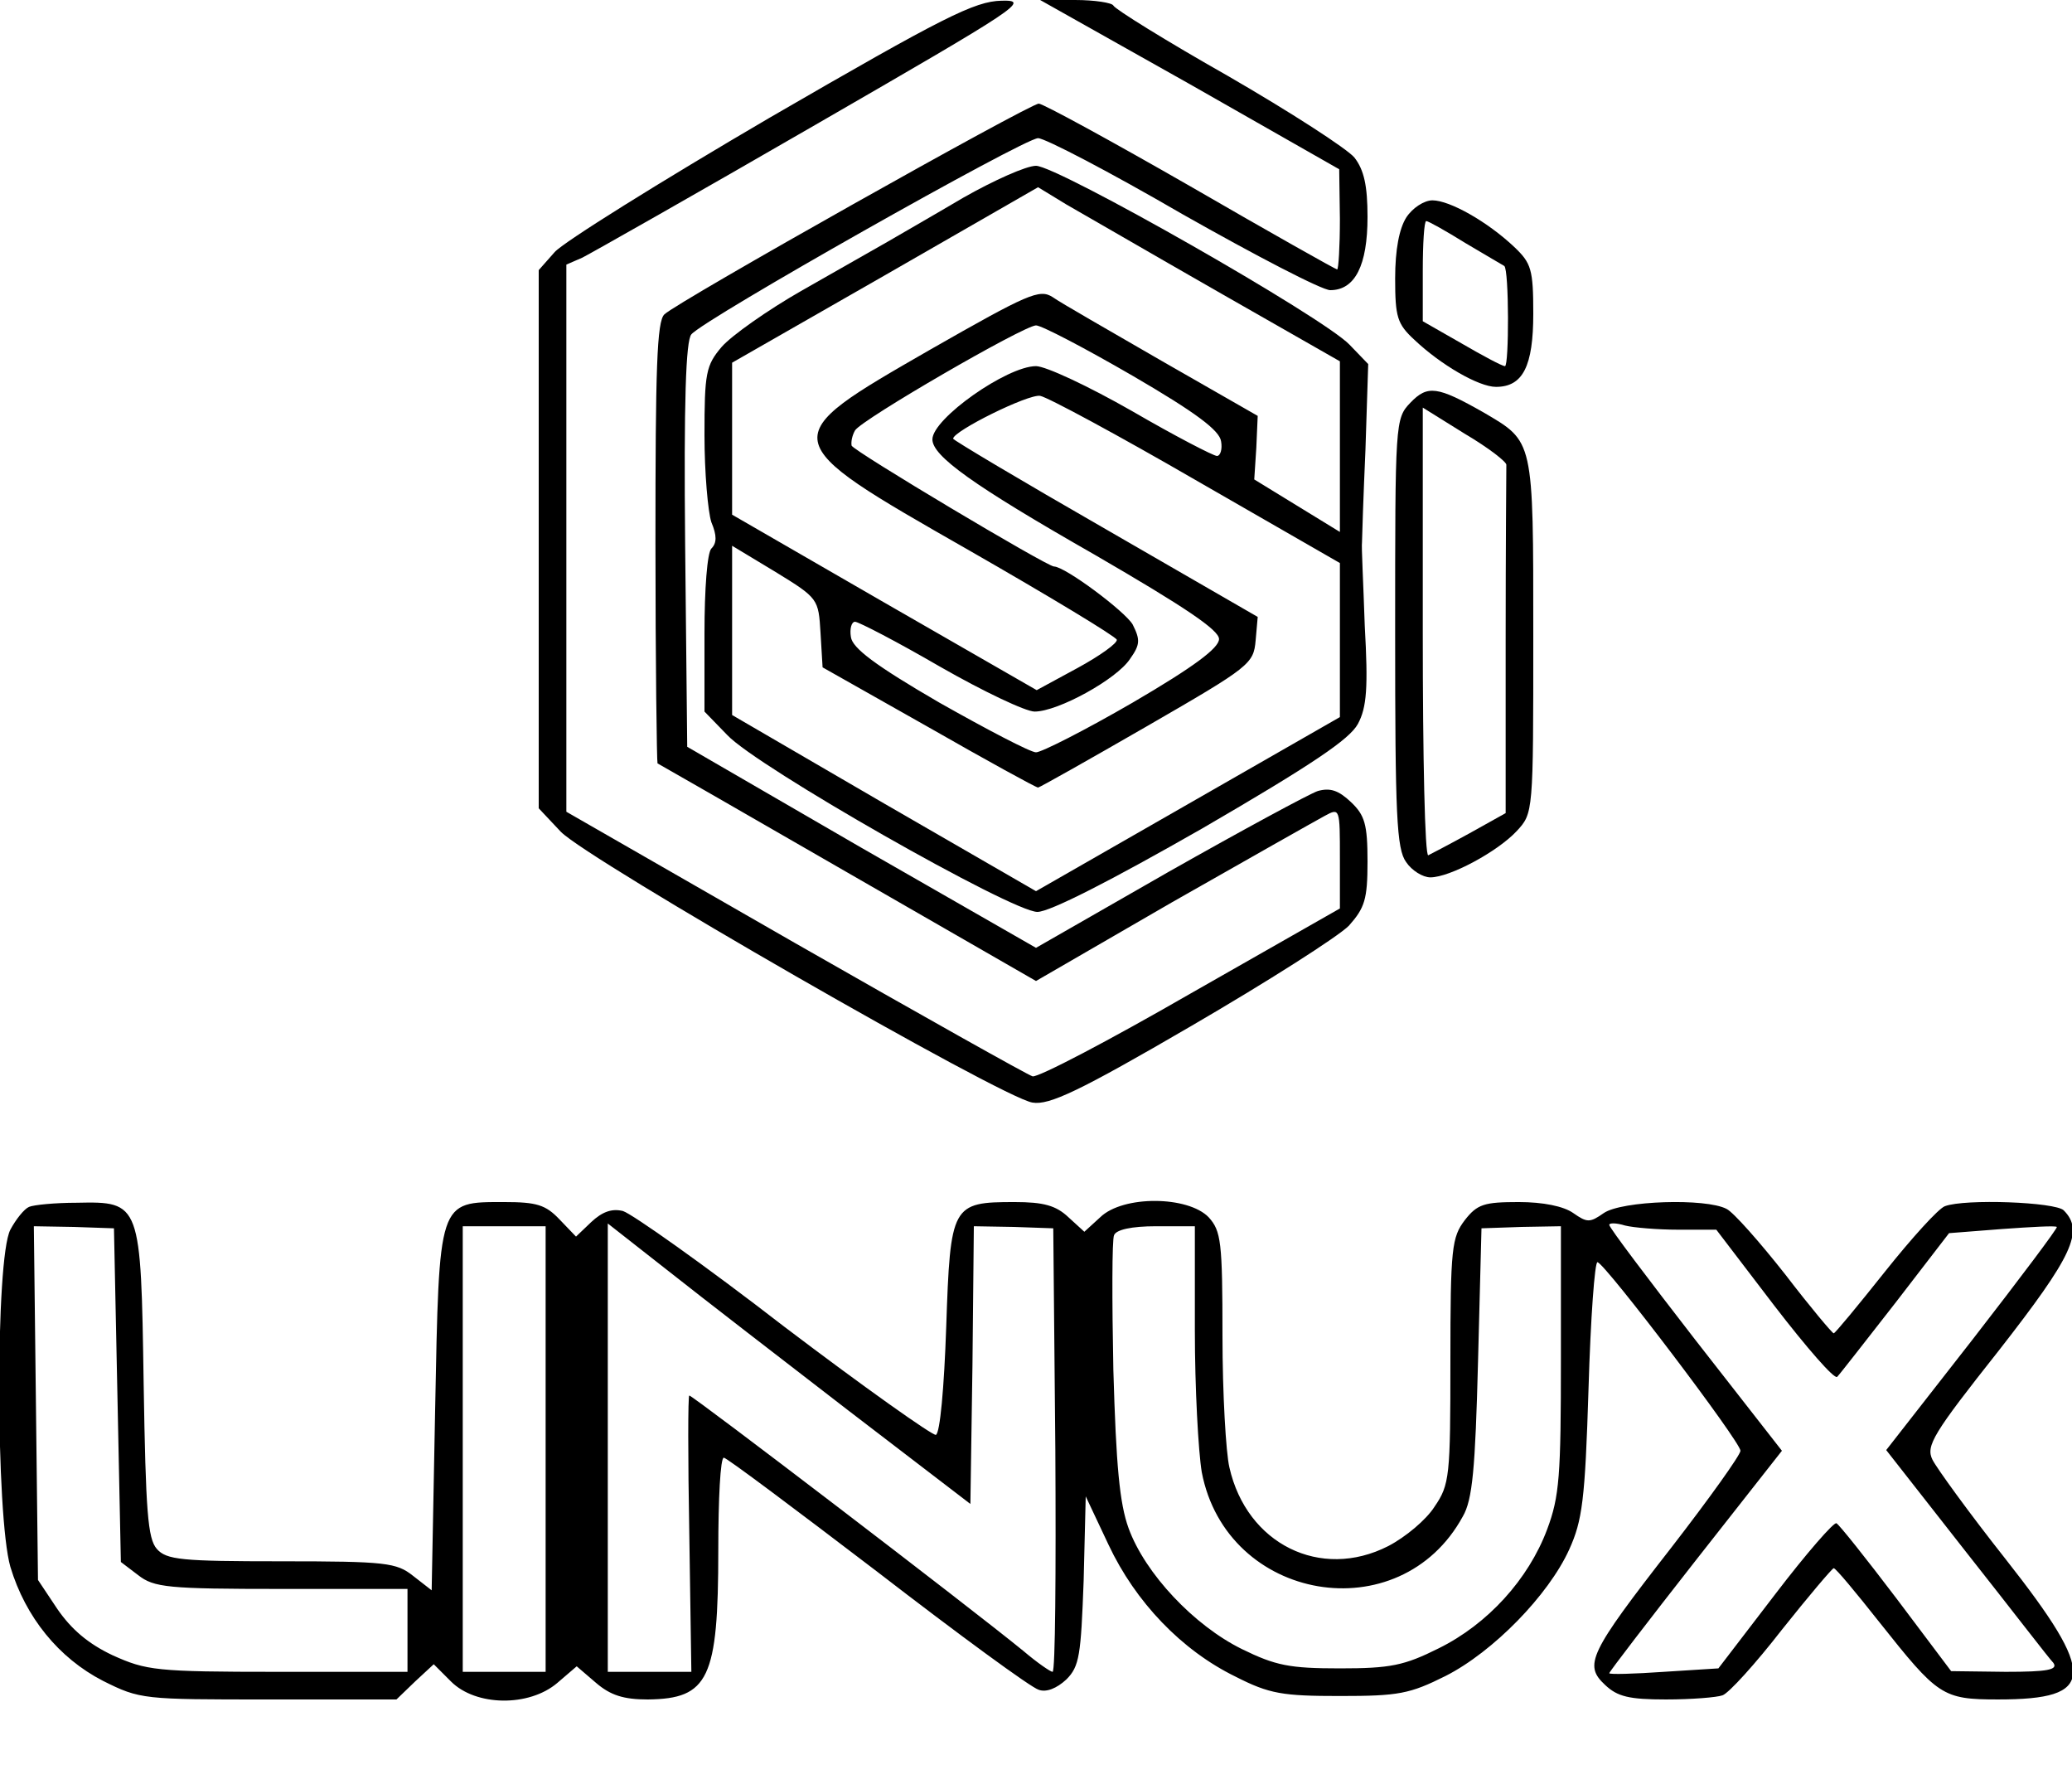
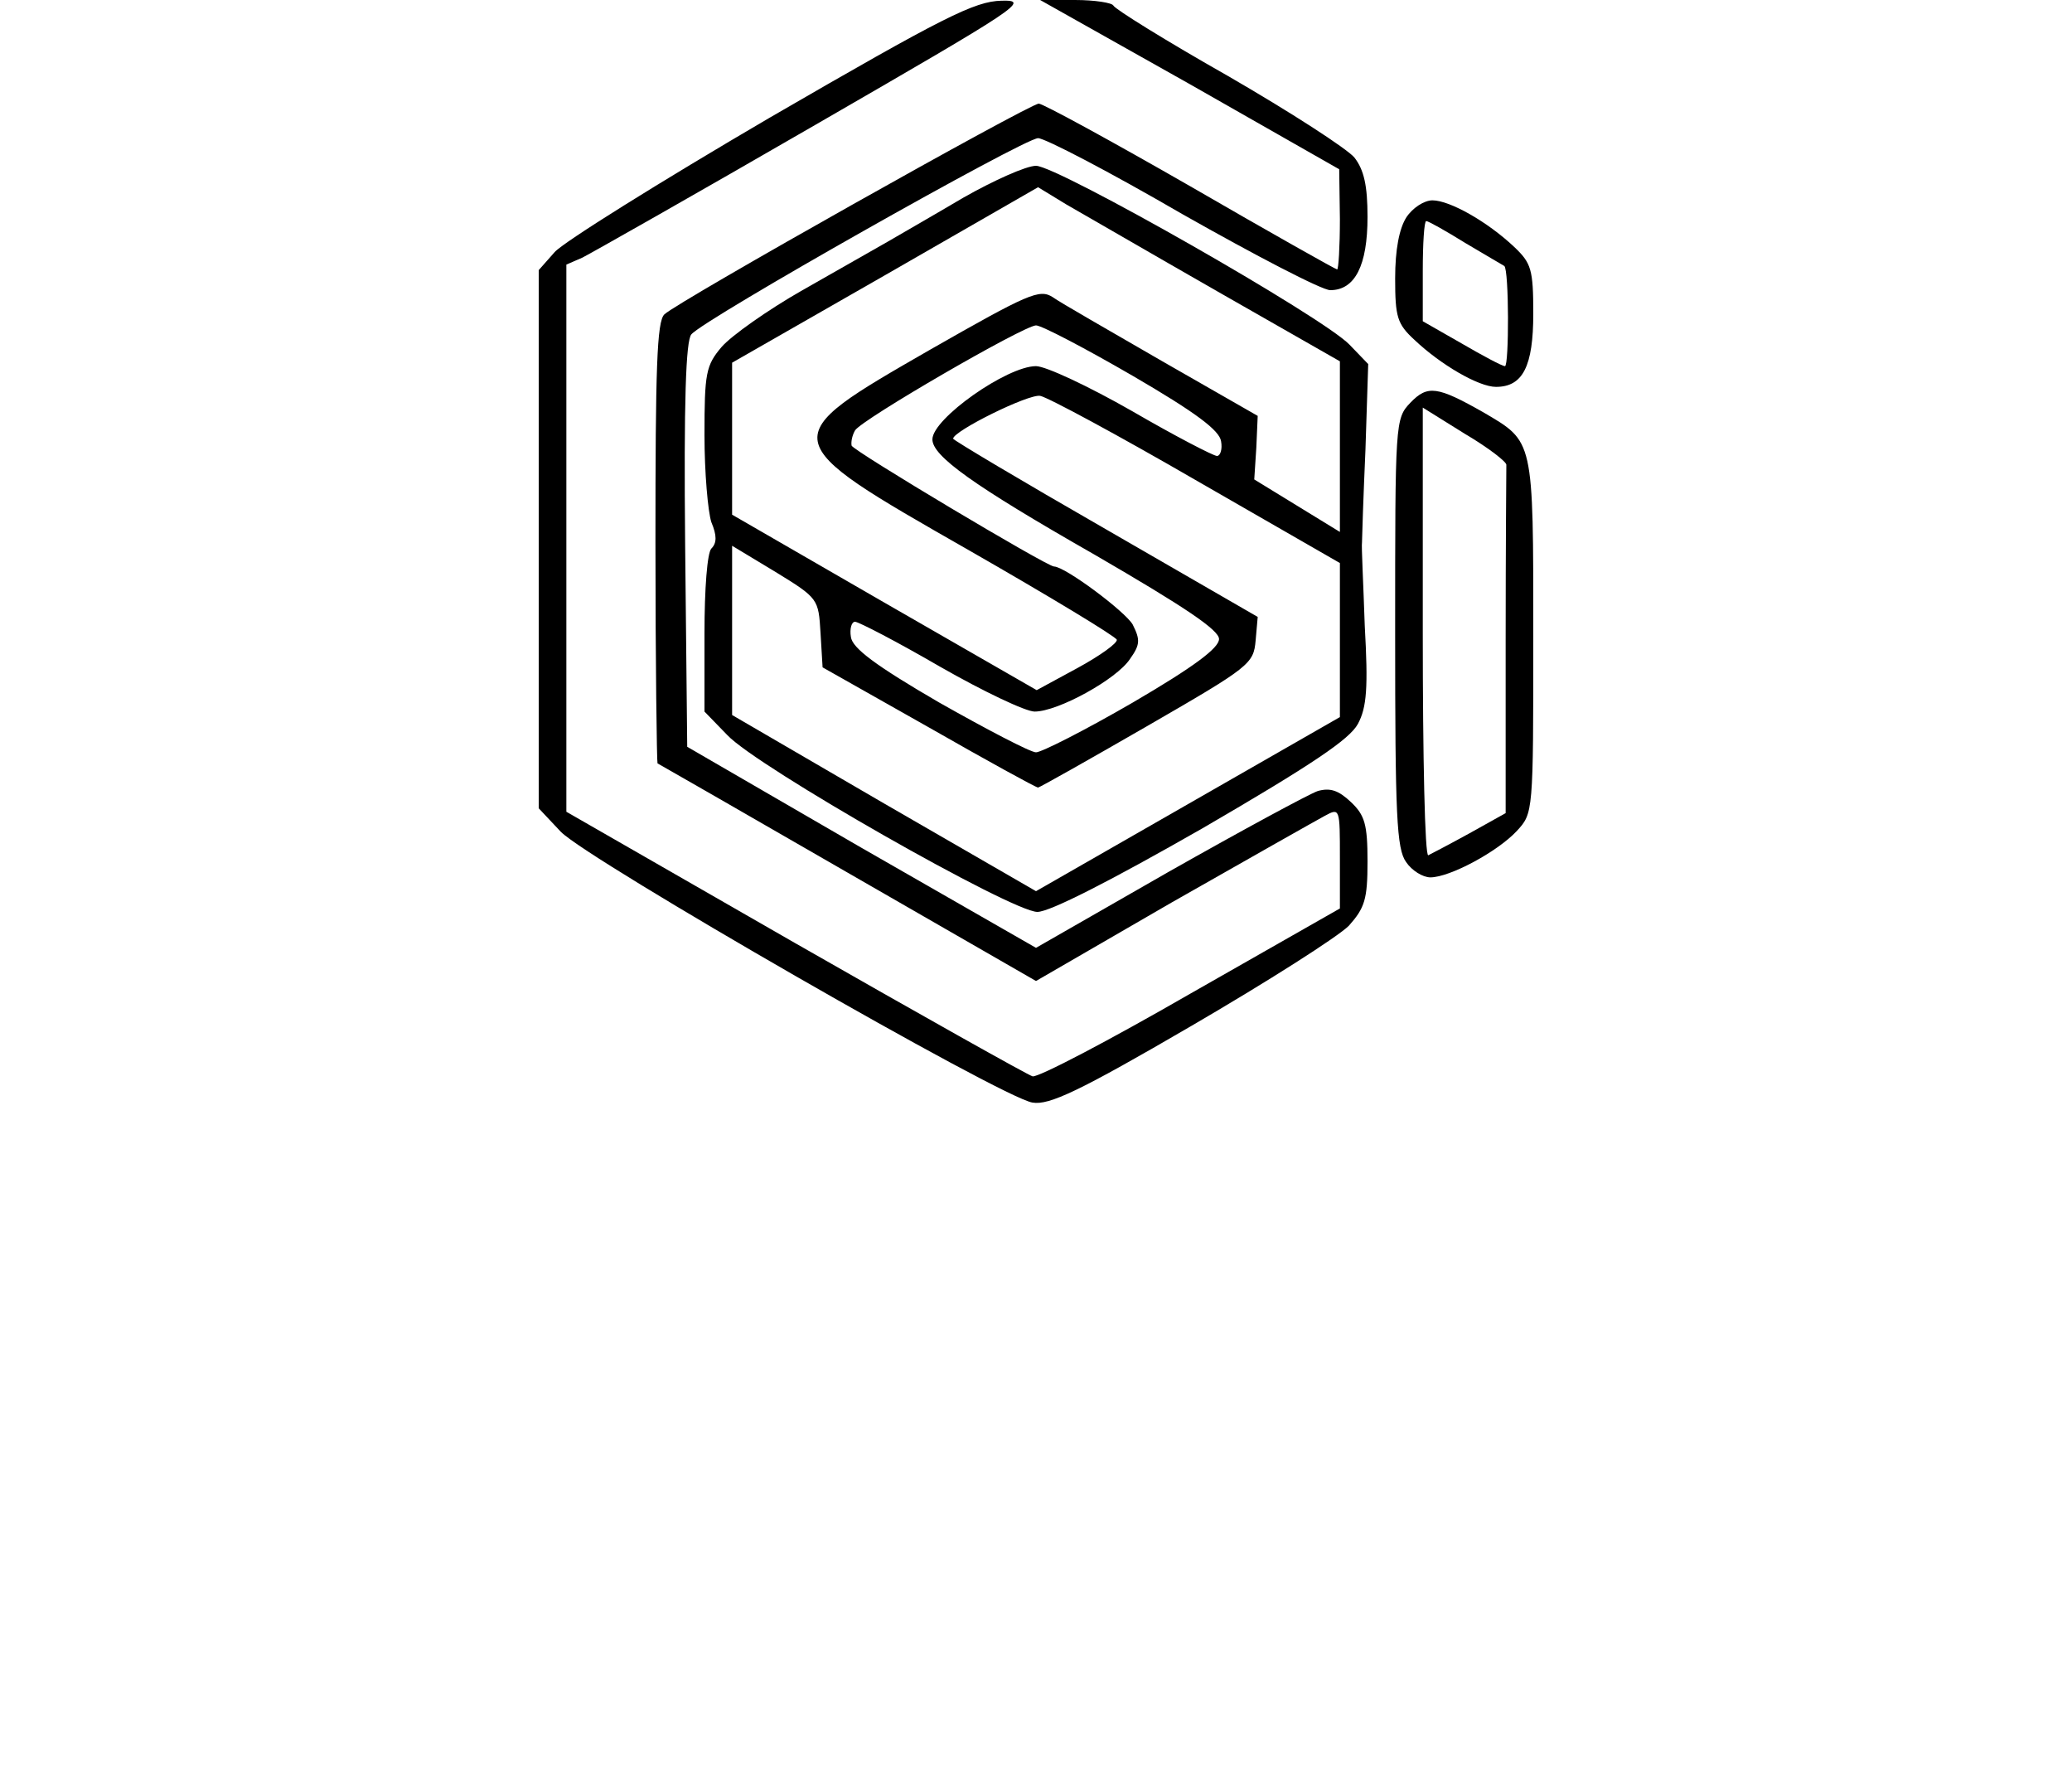
<svg xmlns="http://www.w3.org/2000/svg" version="1.0" width="300pt" height="259pt" viewBox="0 0 300 259" preserveAspectRatio="xMidYMid meet">
  <g transform="translate(0,259) scale(0.1,-0.1)" fill="#000000" stroke="none">
    <path d="M1115 2420 c-159 -93 -300 -181 -312 -195 l-23 -26 0 -390 0 -389 32 -34 c40 -41 640 -386 683 -392 24 -4 67 16 230 111 110 64 212 129 228 145 23 26 27 38 27 93 0 54 -4 67 -24 86 -18 17 -30 21 -48 16 -12 -4 -110 -57 -216 -117 l-192 -110 -253 145 -252 146 -3 292 c-2 208 1 296 9 305 18 22 482 284 502 284 10 0 104 -49 209 -110 106 -60 202 -110 214 -110 36 0 54 36 54 106 0 45 -5 68 -19 86 -11 13 -93 66 -183 118 -90 51 -164 97 -166 102 -2 4 -27 8 -55 8 l-51 0 217 -122 216 -123 1 -72 c0 -40 -2 -73 -4 -73 -2 0 -98 54 -212 120 -115 66 -214 120 -220 120 -13 0 -522 -286 -542 -305 -11 -10 -13 -79 -13 -330 0 -175 2 -319 3 -320 2 -1 126 -72 275 -158 l273 -157 197 114 c109 62 208 118 221 125 22 12 22 11 22 -61 l0 -73 -216 -123 c-118 -68 -221 -122 -229 -120 -7 2 -162 89 -344 193 l-331 190 0 396 0 396 23 10 c12 6 164 92 337 192 298 172 312 181 270 180 -39 -1 -83 -23 -335 -169z" />
    <path d="M1395 2304 c-44 -26 -93 -54 -110 -64 -16 -9 -72 -41 -123 -70 -51 -29 -103 -66 -117 -82 -23 -27 -25 -38 -25 -128 0 -54 5 -111 10 -126 8 -19 8 -30 0 -38 -6 -6 -10 -58 -10 -123 l0 -113 33 -34 c43 -46 412 -256 449 -256 18 0 106 45 239 121 160 93 213 129 225 151 13 24 15 53 10 142 -2 61 -5 116 -4 121 0 6 2 66 5 134 l4 124 -27 28 c-38 40 -423 259 -454 259 -14 0 -61 -21 -105 -46z m368 -136 l177 -101 0 -124 0 -123 -62 38 -62 38 3 46 2 46 -138 79 c-76 44 -148 85 -159 93 -19 12 -35 5 -177 -76 -226 -130 -227 -129 55 -290 117 -67 213 -125 215 -130 1 -5 -24 -23 -57 -41 l-59 -32 -221 127 -220 127 0 110 0 110 222 127 221 127 41 -25 c23 -13 121 -70 219 -126z m-123 -122 c91 -53 126 -79 128 -95 2 -11 -1 -21 -6 -21 -5 0 -61 29 -123 65 -63 36 -125 65 -139 65 -42 0 -150 -76 -150 -106 0 -24 58 -66 235 -167 131 -76 180 -109 180 -122 0 -13 -36 -40 -125 -92 -69 -40 -132 -72 -140 -72 -8 0 -71 33 -140 72 -93 54 -126 79 -128 95 -2 12 1 22 6 22 5 0 61 -29 123 -65 63 -36 124 -65 137 -65 34 0 119 47 138 76 15 21 15 28 4 50 -11 19 -98 84 -114 84 -10 0 -290 167 -293 175 -1 6 1 15 5 22 10 16 243 151 262 152 8 0 71 -33 140 -73z m93 -152 l207 -119 0 -112 0 -111 -220 -126 -220 -126 -220 127 -220 128 0 122 0 123 63 -38 c62 -38 62 -39 65 -88 l3 -50 154 -87 c84 -48 155 -87 158 -87 2 0 73 40 158 89 149 86 154 90 157 124 l3 34 -220 127 c-122 70 -221 129 -221 131 0 11 109 65 126 62 11 -2 113 -57 227 -123z" />
    <path d="M2036 2275 c-10 -16 -16 -46 -16 -88 0 -56 3 -66 28 -89 38 -36 93 -68 118 -68 39 0 54 30 54 106 0 64 -3 73 -27 96 -39 37 -94 68 -119 68 -12 0 -29 -11 -38 -25z m86 -37 c29 -17 54 -32 56 -33 7 -5 7 -145 1 -145 -4 0 -32 15 -63 33 l-56 32 0 73 c0 39 2 72 5 72 3 0 28 -14 57 -32z" />
    <path d="M2042 2007 c-22 -23 -22 -28 -22 -333 0 -264 2 -313 16 -332 8 -12 24 -22 35 -22 28 0 97 37 125 67 24 26 24 26 24 282 0 287 1 281 -72 324 -67 38 -81 40 -106 14z m139 -90 c0 -4 -1 -119 -1 -255 l0 -249 -52 -29 c-29 -16 -56 -30 -60 -32 -5 -2 -8 143 -8 322 l0 326 61 -38 c34 -20 61 -41 60 -45z" />
-     <path d="M42 843 c-7 -3 -19 -18 -27 -33 -22 -42 -21 -415 0 -488 22 -73 70 -132 134 -165 54 -27 58 -27 240 -27 l185 0 27 26 27 25 25 -25 c36 -36 113 -37 154 -2 l28 24 28 -24 c21 -18 40 -24 75 -24 88 1 102 30 102 216 0 74 3 134 8 134 4 0 104 -75 222 -165 118 -91 223 -168 234 -171 11 -4 26 2 40 15 19 19 21 35 25 143 l3 122 33 -70 c39 -83 106 -153 184 -191 49 -25 68 -28 151 -28 85 0 101 3 153 29 69 35 149 117 179 183 19 42 23 71 28 233 3 102 9 184 13 183 12 -3 207 -260 207 -273 0 -6 -45 -69 -100 -140 -120 -154 -127 -170 -96 -199 18 -17 35 -21 88 -21 37 0 74 3 82 6 9 3 48 46 86 95 39 49 73 89 75 89 3 0 32 -35 66 -78 85 -107 91 -112 172 -112 142 0 144 34 11 203 -53 67 -100 132 -106 144 -10 20 1 38 96 158 107 137 124 173 94 203 -12 12 -143 17 -172 6 -9 -3 -48 -46 -87 -95 -39 -49 -72 -89 -74 -89 -2 0 -34 38 -70 85 -37 47 -75 90 -85 95 -30 16 -152 12 -178 -6 -20 -14 -24 -14 -44 0 -14 10 -44 16 -79 16 -50 0 -60 -3 -78 -26 -19 -25 -21 -40 -21 -204 0 -167 -1 -179 -23 -211 -12 -19 -42 -44 -67 -57 -98 -50 -205 3 -230 114 -5 21 -10 107 -10 190 0 137 -2 152 -20 172 -30 31 -124 32 -157 0 l-23 -21 -23 21 c-18 17 -36 22 -78 22 -91 0 -93 -4 -99 -181 -3 -88 -9 -154 -15 -156 -5 -1 -104 69 -220 157 -115 89 -220 163 -233 167 -16 4 -30 -1 -46 -16 l-22 -21 -24 25 c-20 21 -33 25 -80 25 -96 0 -94 4 -100 -302 l-5 -260 -27 21 c-24 19 -39 21 -191 21 -144 0 -166 2 -180 18 -13 15 -16 53 -19 239 -4 262 -4 264 -97 262 -31 0 -62 -3 -69 -6z m128 -272 l5 -242 25 -19 c23 -18 43 -20 208 -20 l182 0 0 -60 0 -60 -187 0 c-178 0 -191 2 -240 24 -36 17 -60 38 -80 67 l-28 42 -3 256 -3 256 58 -1 58 -2 5 -241z m620 -78 l0 -323 -60 0 -60 0 0 323 0 322 60 0 60 0 0 -322z m440 54 l175 -134 3 201 2 201 58 -1 57 -2 3 -321 c1 -176 0 -321 -4 -321 -3 0 -22 13 -42 30 -77 63 -479 370 -484 370 -2 0 -2 -90 0 -200 l3 -200 -60 0 -61 0 0 325 0 324 88 -69 c48 -38 166 -129 262 -203z m500 117 c0 -83 5 -175 10 -205 36 -188 287 -231 378 -64 14 24 18 69 22 224 l5 193 58 2 57 1 0 -192 c0 -169 -2 -199 -20 -247 -27 -72 -86 -137 -157 -172 -50 -25 -70 -29 -143 -29 -73 0 -93 4 -142 28 -69 34 -140 109 -164 175 -13 36 -18 90 -22 229 -2 101 -2 189 1 195 3 8 25 13 61 13 l56 0 0 -151z m700 146 l55 0 84 -110 c47 -61 87 -107 91 -103 4 4 42 53 85 108 l77 100 77 6 c42 3 77 5 79 3 2 -1 -53 -74 -122 -163 l-125 -160 116 -148 c64 -81 120 -154 126 -160 7 -10 -8 -13 -69 -13 l-79 1 -79 105 c-44 58 -83 107 -87 109 -3 3 -44 -44 -89 -103 l-82 -107 -79 -5 c-43 -3 -79 -4 -79 -2 0 2 56 75 125 163 l125 159 -125 160 c-69 89 -125 163 -125 167 0 3 10 3 23 -1 12 -3 47 -6 77 -6z" />
  </g>
</svg>